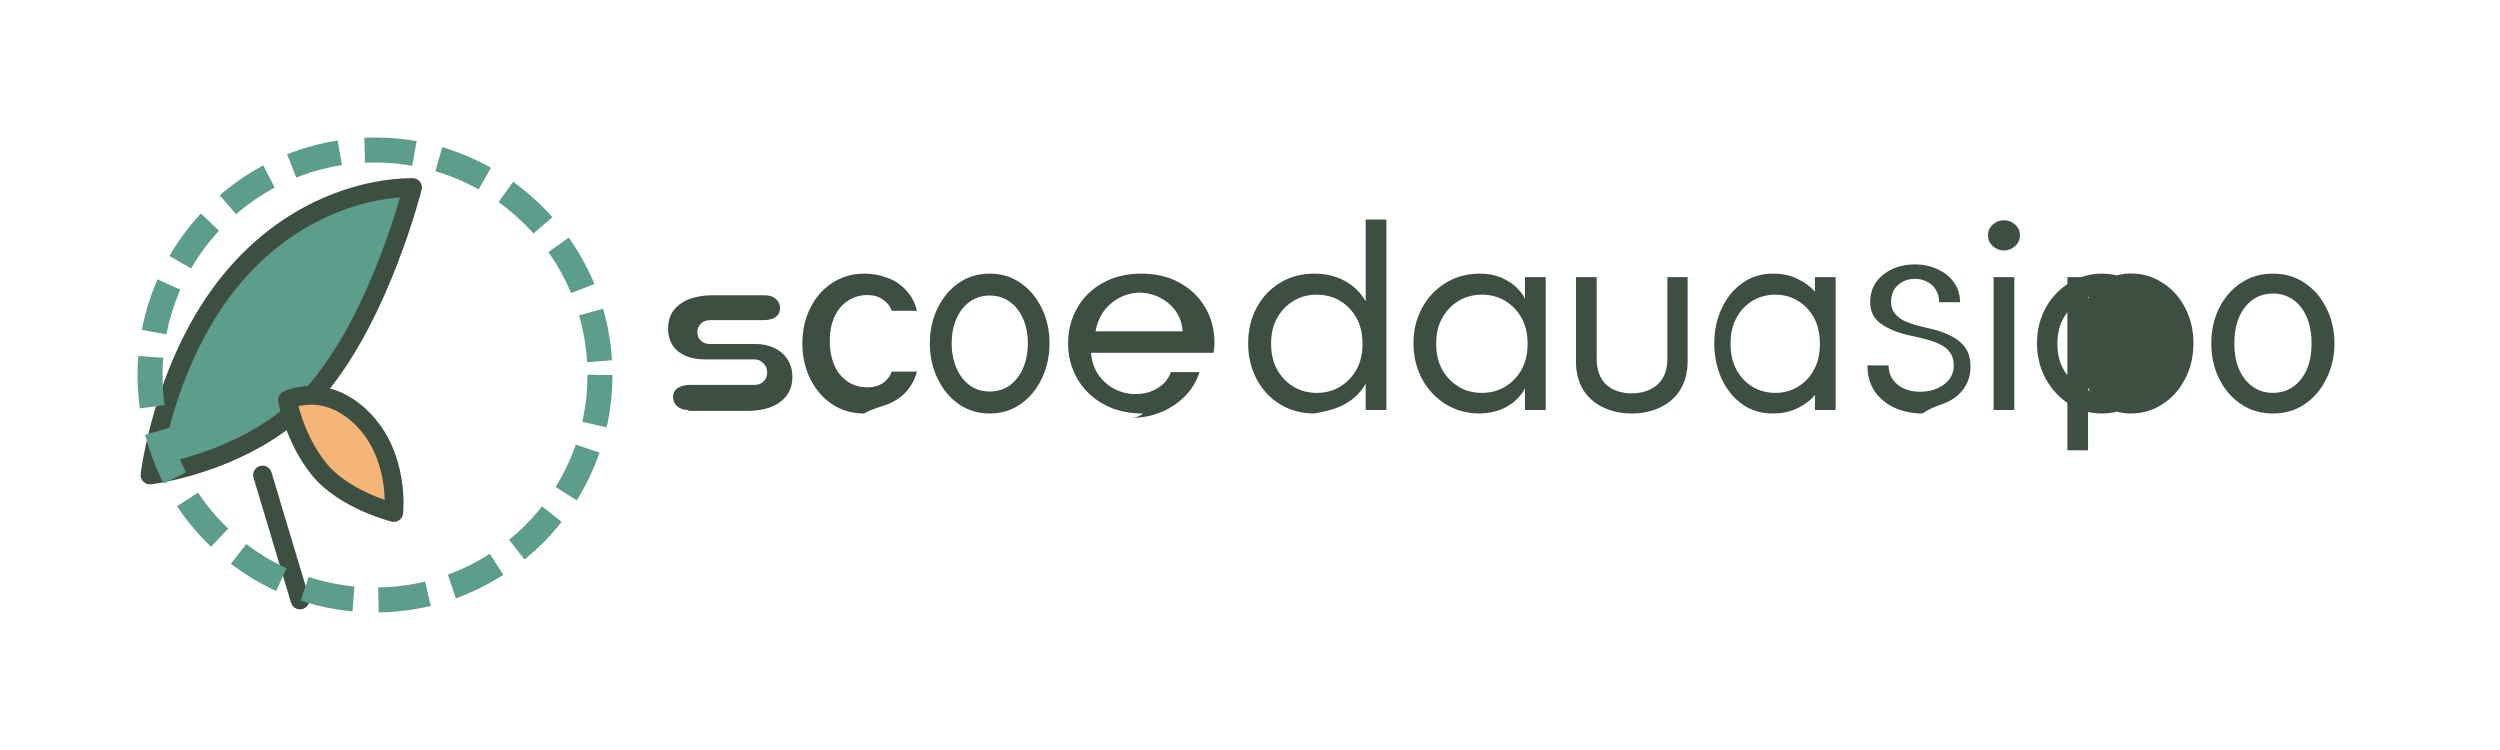
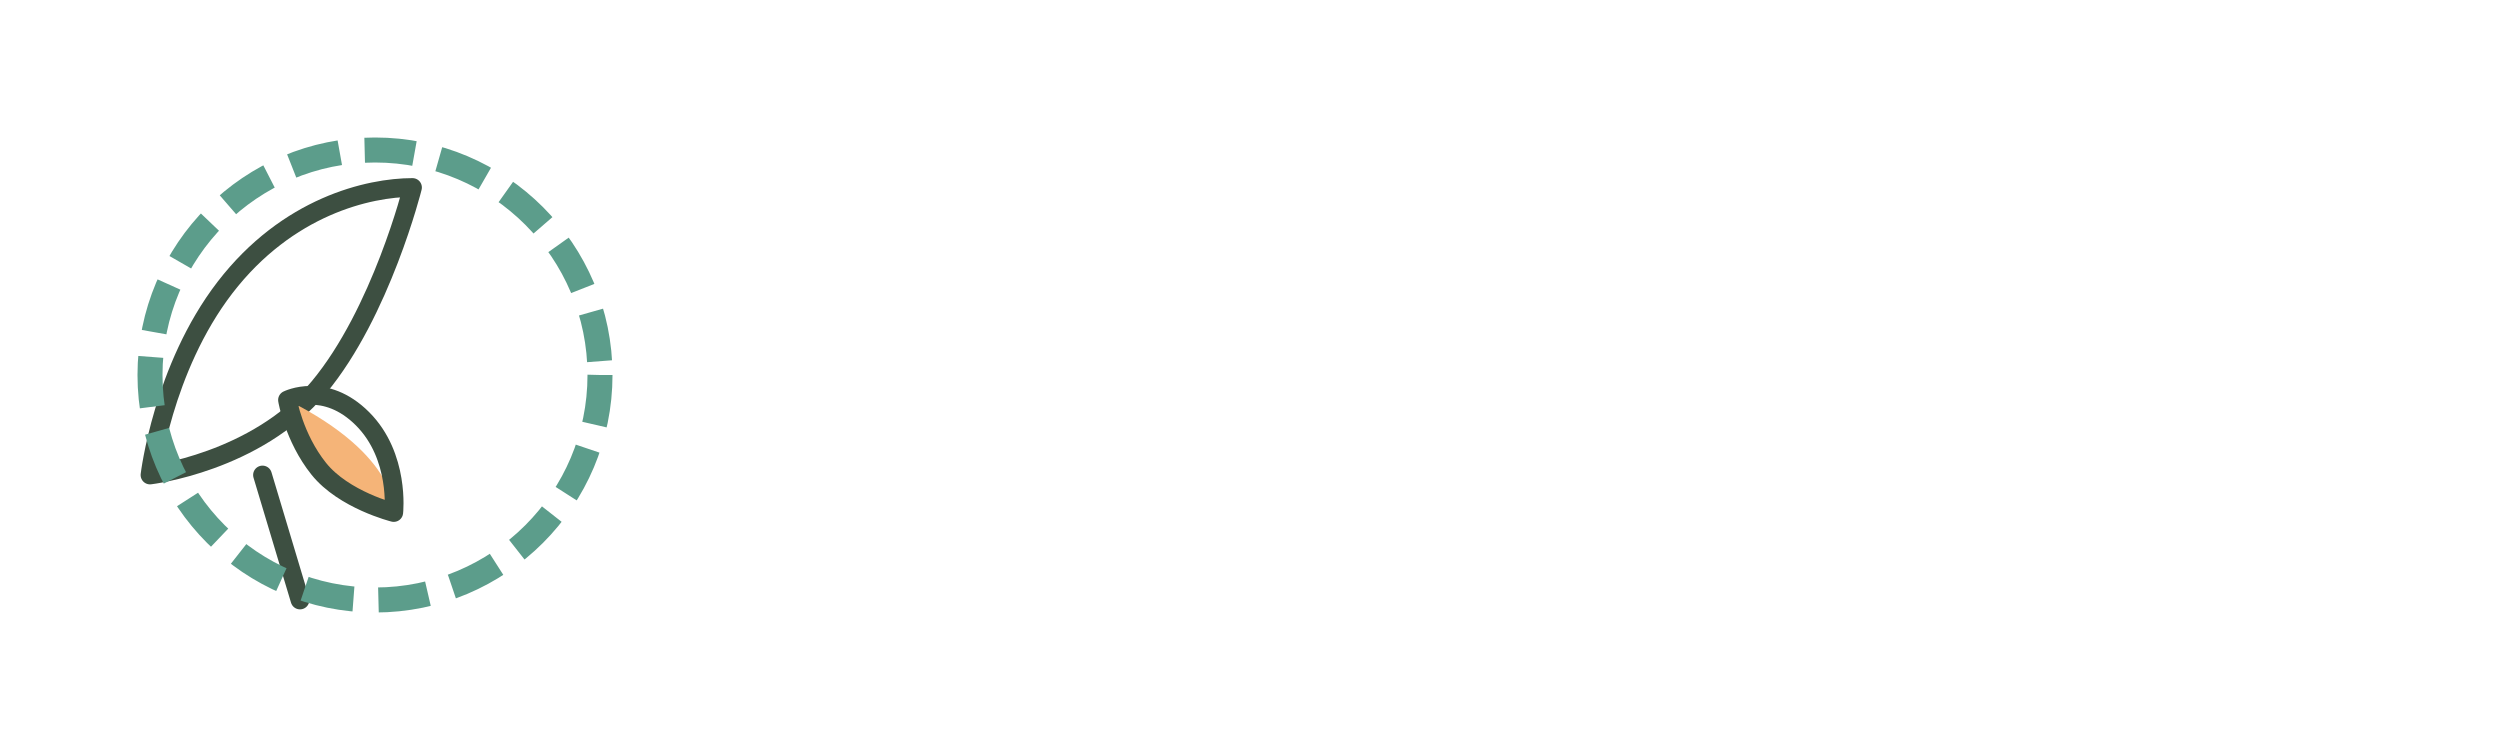
<svg xmlns="http://www.w3.org/2000/svg" width="200" height="60" viewBox="0 0 200 60" fill="none">
-   <path d="M33 15C29.5 15 23 16.5 18 23C13 29.5 12 38 12 38C12 38 20.5 37 25.5 31C30.5 25 33 15 33 15Z" fill="#5C9D8B" />
  <path d="M33 15C29.5 15 23 16.5 18 23C13 29.5 12 38 12 38C12 38 20.5 37 25.5 31C30.5 25 33 15 33 15Z" stroke="#3D4F41" stroke-width="1.5" stroke-linecap="round" stroke-linejoin="round" />
  <path d="M21 38L24 48" stroke="#3D4F41" stroke-width="1.5" stroke-linecap="round" />
-   <path d="M23 32C23 32 26 30.5 29 33.5C32 36.5 31.5 41 31.5 41C31.5 41 27.5 40 25.5 37.5C23.5 35 23 32 23 32Z" fill="#F5B478" />
+   <path d="M23 32C32 36.5 31.5 41 31.5 41C31.5 41 27.5 40 25.5 37.5C23.5 35 23 32 23 32Z" fill="#F5B478" />
  <path d="M23 32C23 32 26 30.5 29 33.5C32 36.5 31.5 41 31.5 41C31.5 41 27.5 40 25.5 37.5C23.5 35 23 32 23 32Z" stroke="#3D4F41" stroke-width="1.5" stroke-linecap="round" stroke-linejoin="round" />
  <circle cx="30" cy="30" r="18" stroke="#5C9D8B" stroke-width="2" stroke-dasharray="4 2" />
-   <path d="M55.068 32.8C54.708 32.8 54.414 32.704 54.186 32.512C53.958 32.308 53.844 32.056 53.844 31.756C53.844 31.54 53.904 31.36 54.024 31.216C54.144 31.072 54.306 30.968 54.51 30.904C54.726 30.828 54.966 30.79 55.23 30.79H60.384C60.672 30.79 60.906 30.7 61.086 30.52C61.278 30.328 61.374 30.092 61.374 29.812C61.374 29.5 61.272 29.248 61.068 29.056C60.876 28.852 60.63 28.75 60.33 28.75H56.4C55.5 28.75 54.78 28.534 54.24 28.102C53.712 27.67 53.448 27.064 53.448 26.284C53.448 25.66 53.616 25.15 53.952 24.754C54.288 24.358 54.72 24.07 55.248 23.89C55.788 23.71 56.364 23.62 56.976 23.62H61.176C61.536 23.62 61.83 23.716 62.058 23.908C62.286 24.1 62.4 24.346 62.4 24.646C62.4 24.874 62.34 25.06 62.22 25.204C62.1 25.348 61.938 25.452 61.734 25.516C61.53 25.58 61.296 25.612 61.032 25.612H56.832C56.52 25.612 56.268 25.702 56.076 25.882C55.884 26.062 55.788 26.29 55.788 26.566C55.788 26.842 55.878 27.07 56.058 27.25C56.25 27.43 56.496 27.52 56.796 27.52H60.438C61.002 27.52 61.506 27.628 61.95 27.844C62.394 28.048 62.742 28.348 62.994 28.744C63.258 29.14 63.39 29.608 63.39 30.148C63.39 30.772 63.222 31.294 62.886 31.702C62.55 32.11 62.112 32.41 61.572 32.602C61.032 32.782 60.45 32.872 59.826 32.872H55.068V32.8ZM69.126 33.08C68.162 33.08 67.308 32.83 66.564 32.332C65.82 31.834 65.238 31.156 64.818 30.3C64.398 29.444 64.188 28.498 64.188 27.466C64.188 26.434 64.398 25.494 64.818 24.65C65.238 23.794 65.826 23.122 66.582 22.636C67.338 22.138 68.192 21.89 69.144 21.89C69.816 21.89 70.446 22.006 71.034 22.24C71.622 22.462 72.114 22.798 72.51 23.248C72.918 23.686 73.2 24.224 73.356 24.862H71.334C71.214 24.5 70.98 24.2 70.632 23.962C70.296 23.724 69.888 23.604 69.408 23.604C68.808 23.604 68.28 23.758 67.824 24.068C67.368 24.366 67.014 24.788 66.762 25.34C66.51 25.88 66.384 26.524 66.384 27.274C66.384 28.036 66.51 28.696 66.762 29.254C67.014 29.8 67.368 30.228 67.824 30.538C68.28 30.836 68.808 30.986 69.408 30.986C69.888 30.986 70.296 30.872 70.632 30.646C70.968 30.408 71.214 30.102 71.334 29.728H73.356C73.188 30.342 72.906 30.872 72.51 31.322C72.114 31.76 71.622 32.098 71.034 32.332C70.446 32.566 69.816 32.682 69.126 33.08ZM79.181 33.08C78.253 33.08 77.427 32.83 76.703 32.332C75.991 31.834 75.427 31.156 75.011 30.3C74.595 29.444 74.387 28.498 74.387 27.466C74.387 26.434 74.595 25.494 75.011 24.65C75.427 23.794 75.991 23.122 76.703 22.636C77.427 22.138 78.253 21.89 79.181 21.89C80.109 21.89 80.929 22.138 81.643 22.636C82.357 23.122 82.921 23.794 83.337 24.65C83.753 25.494 83.961 26.434 83.961 27.466C83.961 28.498 83.753 29.444 83.337 30.3C82.921 31.156 82.357 31.834 81.643 32.332C80.929 32.83 80.109 33.08 79.181 33.08ZM79.181 31.322C79.793 31.322 80.327 31.156 80.785 30.826C81.243 30.484 81.597 30.024 81.849 29.446C82.101 28.856 82.227 28.198 82.227 27.466C82.227 26.734 82.101 26.082 81.849 25.504C81.597 24.926 81.243 24.47 80.785 24.14C80.327 23.81 79.793 23.644 79.181 23.644C78.569 23.644 78.035 23.81 77.577 24.14C77.119 24.47 76.765 24.926 76.513 25.504C76.261 26.082 76.135 26.734 76.135 27.466C76.135 28.198 76.261 28.856 76.513 29.446C76.765 30.024 77.119 30.484 77.577 30.826C78.035 31.156 78.569 31.322 79.181 31.322ZM91.442 33.08C90.23 33.08 89.174 32.83 88.276 32.332C87.378 31.834 86.682 31.156 86.188 30.3C85.694 29.444 85.447 28.498 85.447 27.466C85.447 26.434 85.688 25.494 86.17 24.65C86.652 23.794 87.336 23.122 88.222 22.636C89.108 22.138 90.134 21.89 91.31 21.89C92.474 21.89 93.492 22.132 94.366 22.618C95.24 23.092 95.924 23.752 96.418 24.596C96.912 25.428 97.159 26.368 97.159 27.412C97.159 27.532 97.153 27.664 97.141 27.808C97.129 27.952 97.111 28.09 97.087 28.222H87.279C87.339 28.906 87.538 29.494 87.874 29.986C88.222 30.478 88.656 30.856 89.174 31.124C89.692 31.392 90.248 31.526 90.836 31.526C91.502 31.526 92.092 31.368 92.61 31.052C93.128 30.736 93.482 30.306 93.674 29.764H95.966C95.726 30.5 95.334 31.148 94.788 31.706C94.254 32.252 93.608 32.68 92.846 32.99C92.096 33.288 91.276 33.44 90.366 33.44C90.824 33.44 91.142 33.32 91.442 33.08ZM91.31 23.404C90.412 23.404 89.62 23.68 88.936 24.23C88.252 24.78 87.818 25.54 87.638 26.506H94.608C94.572 25.9 94.39 25.366 94.066 24.902C93.742 24.438 93.326 24.08 92.816 23.824C92.318 23.556 91.754 23.422 91.13 23.404H91.31ZM105.155 33.08C104.131 33.08 103.217 32.836 102.413 32.35C101.621 31.864 100.993 31.19 100.529 30.334C100.077 29.466 99.851 28.51 99.851 27.466C99.851 26.41 100.077 25.458 100.529 24.614C100.993 23.758 101.621 23.092 102.413 22.618C103.217 22.132 104.131 21.89 105.155 21.89C106.059 21.89 106.869 22.084 107.585 22.474C108.299 22.864 108.857 23.404 109.255 24.104V17.56H110.911V32.8H109.255V30.7C108.857 31.4 108.299 31.942 107.585 32.332C106.869 32.722 106.059 32.918 105.155 33.08ZM105.335 31.43C106.035 31.43 106.659 31.264 107.207 30.934C107.755 30.604 108.191 30.15 108.515 29.572C108.839 28.994 109.001 28.306 109.001 27.502C109.001 26.698 108.839 26.01 108.515 25.432C108.191 24.854 107.755 24.4 107.207 24.07C106.659 23.74 106.035 23.574 105.335 23.574C104.647 23.574 104.029 23.74 103.481 24.07C102.933 24.4 102.497 24.854 102.173 25.432C101.849 26.01 101.687 26.698 101.687 27.502C101.687 28.306 101.849 28.994 102.173 29.572C102.497 30.15 102.933 30.604 103.481 30.934C104.029 31.264 104.647 31.43 105.335 31.43ZM118.38 33.08C117.368 33.08 116.458 32.83 115.65 32.332C114.854 31.834 114.22 31.156 113.756 30.3C113.304 29.444 113.078 28.498 113.078 27.466C113.078 26.434 113.304 25.494 113.756 24.65C114.22 23.794 114.854 23.122 115.65 22.636C116.458 22.138 117.368 21.89 118.38 21.89C119.2 21.89 119.926 22.072 120.56 22.438C121.194 22.792 121.676 23.278 122 23.896V22.17H123.656V32.8H122V31.074C121.664 31.694 121.176 32.18 120.542 32.534C119.908 32.888 119.188 33.064 118.38 33.08ZM118.56 31.43C119.248 31.43 119.866 31.264 120.414 30.934C120.962 30.604 121.398 30.15 121.722 29.572C122.046 28.994 122.208 28.306 122.208 27.502C122.208 26.698 122.046 26.01 121.722 25.432C121.398 24.854 120.962 24.4 120.414 24.07C119.866 23.74 119.248 23.574 118.56 23.574C117.86 23.574 117.236 23.74 116.688 24.07C116.14 24.4 115.704 24.854 115.38 25.432C115.056 26.01 114.894 26.698 114.894 27.502C114.894 28.306 115.056 28.994 115.38 29.572C115.704 30.15 116.14 30.604 116.688 30.934C117.236 31.264 117.86 31.43 118.56 31.43ZM130.554 33.08C129.698 33.08 128.926 32.914 128.234 32.584C127.552 32.254 127.02 31.778 126.636 31.16C126.264 30.53 126.078 29.782 126.078 28.918V22.17H127.734V28.72C127.734 29.596 127.986 30.276 128.486 30.758C128.998 31.228 129.68 31.466 130.536 31.466C131.392 31.466 132.08 31.228 132.604 30.758C133.128 30.276 133.388 29.596 133.388 28.72V22.17H135.008V28.918C135.008 29.782 134.816 30.53 134.434 31.16C134.062 31.778 133.524 32.254 132.832 32.584C132.14 32.914 131.386 33.08 130.554 33.08ZM141.829 33.08C140.889 33.08 140.069 32.83 139.367 32.332C138.677 31.834 138.131 31.156 137.729 30.3C137.339 29.444 137.143 28.498 137.143 27.466C137.143 26.434 137.345 25.494 137.747 24.65C138.149 23.794 138.701 23.122 139.403 22.636C140.105 22.138 140.913 21.89 141.829 21.89C142.577 21.89 143.235 22.03 143.807 22.312C144.391 22.594 144.853 22.936 145.195 23.332V22.17H146.851V32.8H145.195V31.592C144.865 32 144.403 32.356 143.807 32.656C143.223 32.938 142.577 33.08 141.829 33.08ZM142.027 31.43C142.697 31.43 143.301 31.264 143.843 30.934C144.385 30.604 144.811 30.15 145.123 29.572C145.435 28.994 145.591 28.306 145.591 27.502C145.591 26.698 145.435 26.01 145.123 25.432C144.811 24.854 144.385 24.4 143.843 24.07C143.301 23.74 142.697 23.574 142.027 23.574C141.345 23.574 140.735 23.74 140.193 24.07C139.651 24.4 139.225 24.854 138.913 25.432C138.601 26.01 138.445 26.698 138.445 27.502C138.445 28.306 138.601 28.994 138.913 29.572C139.225 30.15 139.651 30.604 140.193 30.934C140.735 31.264 141.345 31.43 142.027 31.43ZM153.799 33.08C153.001 33.08 152.269 32.932 151.597 32.638C150.923 32.332 150.389 31.894 149.987 31.322C149.585 30.738 149.395 30.042 149.395 29.23H151.087C151.087 29.662 151.195 30.036 151.417 30.358C151.639 30.668 151.939 30.908 152.323 31.088C152.707 31.256 153.133 31.34 153.601 31.34C154.117 31.34 154.579 31.25 154.981 31.07C155.395 30.89 155.719 30.644 155.953 30.334C156.187 30.012 156.301 29.65 156.301 29.248C156.301 28.828 156.205 28.48 156.007 28.204C155.821 27.928 155.533 27.7 155.149 27.52C154.765 27.34 154.291 27.184 153.727 27.052L152.593 26.794C151.761 26.602 151.057 26.302 150.481 25.9C149.905 25.498 149.617 24.92 149.617 24.176C149.617 23.576 149.767 23.05 150.067 22.6C150.379 22.15 150.803 21.8 151.345 21.548C151.887 21.284 152.503 21.152 153.187 21.152C153.871 21.152 154.483 21.284 155.023 21.548C155.575 21.8 156.007 22.15 156.319 22.6C156.643 23.05 156.805 23.576 156.805 24.176H155.131C155.131 23.8 155.047 23.476 154.873 23.202C154.711 22.916 154.483 22.696 154.183 22.546C153.895 22.384 153.553 22.306 153.187 22.306C152.827 22.306 152.497 22.384 152.203 22.546C151.921 22.696 151.695 22.91 151.525 23.184C151.369 23.458 151.285 23.776 151.285 24.14C151.285 24.512 151.387 24.824 151.579 25.072C151.783 25.32 152.035 25.516 152.329 25.666C152.635 25.804 152.959 25.918 153.295 26.02L154.627 26.344C155.131 26.464 155.611 26.638 156.061 26.866C156.523 27.082 156.901 27.388 157.195 27.772C157.489 28.156 157.639 28.684 157.639 29.356C157.639 29.98 157.471 30.536 157.141 31.034C156.811 31.52 156.353 31.898 155.773 32.17C155.191 32.43 154.543 32.56 153.799 33.08ZM159.488 32.8V22.17H161.144V32.8H159.488ZM160.316 20.036C159.968 20.036 159.668 19.916 159.416 19.682C159.164 19.448 159.038 19.16 159.038 18.824C159.038 18.488 159.164 18.206 159.416 17.974C159.668 17.74 159.968 17.622 160.316 17.622C160.664 17.622 160.964 17.74 161.216 17.974C161.468 18.206 161.594 18.488 161.594 18.824C161.594 19.16 161.468 19.448 161.216 19.682C160.964 19.916 160.664 20.036 160.316 20.036ZM168.15 33.08C167.22 33.08 166.36 32.836 165.57 32.35C164.78 31.852 164.144 31.172 163.664 30.316C163.196 29.448 162.96 28.492 162.96 27.448C162.96 26.404 163.196 25.458 163.664 24.614C164.144 23.758 164.78 23.092 165.57 22.618C166.36 22.132 167.22 21.89 168.15 21.89C169.08 21.89 169.938 22.132 170.728 22.618C171.518 23.092 172.148 23.758 172.618 24.614C173.098 25.458 173.34 26.404 173.34 27.448C173.34 28.492 173.098 29.448 172.618 30.316C172.148 31.172 171.518 31.852 170.728 32.35C169.938 32.836 169.08 33.08 168.15 33.08ZM165.39 36.02V22.17H167.046V23.896C167.358 23.284 167.82 22.798 168.42 22.438C169.02 22.066 169.698 21.878 170.458 21.878C171.386 21.878 172.226 22.12 172.978 22.606C173.742 23.08 174.348 23.746 174.798 24.602C175.248 25.446 175.474 26.398 175.474 27.466C175.474 28.522 175.248 29.48 174.798 30.336C174.348 31.192 173.742 31.864 172.978 32.35C172.226 32.836 171.386 33.08 170.458 33.08C169.698 33.08 169.014 32.892 168.402 32.518C167.802 32.144 167.346 31.646 167.046 31.02V36.02H165.39ZM168.276 31.43C168.96 31.43 169.578 31.264 170.134 30.934C170.69 30.604 171.132 30.15 171.462 29.572C171.792 28.994 171.96 28.306 171.96 27.502C171.96 26.698 171.792 26.01 171.462 25.432C171.132 24.854 170.69 24.4 170.134 24.07C169.578 23.74 168.96 23.574 168.276 23.574C167.592 23.574 166.974 23.74 166.418 24.07C165.862 24.4 165.42 24.854 165.09 25.432C164.76 26.01 164.592 26.698 164.592 27.502C164.592 28.306 164.76 28.994 165.09 29.572C165.42 30.15 165.862 30.604 166.418 30.934C166.974 31.264 167.592 31.43 168.276 31.43ZM181.837 33.08C180.873 33.08 180.023 32.83 179.281 32.332C178.543 31.834 177.961 31.156 177.529 30.3C177.109 29.444 176.903 28.498 176.903 27.466C176.903 26.434 177.109 25.494 177.529 24.65C177.961 23.794 178.543 23.122 179.281 22.636C180.023 22.138 180.873 21.89 181.837 21.89C182.801 21.89 183.645 22.138 184.375 22.636C185.113 23.122 185.689 23.794 186.109 24.65C186.541 25.494 186.757 26.434 186.757 27.466C186.757 28.498 186.541 29.444 186.109 30.3C185.689 31.156 185.113 31.834 184.375 32.332C183.645 32.83 182.801 33.08 181.837 33.08ZM181.837 31.43C182.449 31.43 182.993 31.264 183.457 30.934C183.921 30.604 184.281 30.15 184.537 29.572C184.795 28.994 184.923 28.282 184.923 27.466C184.923 26.65 184.795 25.946 184.537 25.36C184.281 24.77 183.921 24.31 183.457 23.98C182.993 23.65 182.449 23.484 181.837 23.484C181.225 23.484 180.681 23.65 180.217 23.98C179.753 24.31 179.393 24.77 179.135 25.36C178.877 25.946 178.749 26.65 178.749 27.466C178.749 28.282 178.877 28.994 179.135 29.572C179.393 30.15 179.753 30.604 180.217 30.934C180.681 31.264 181.225 31.43 181.837 31.43Z" fill="#3D4F41" />
</svg>